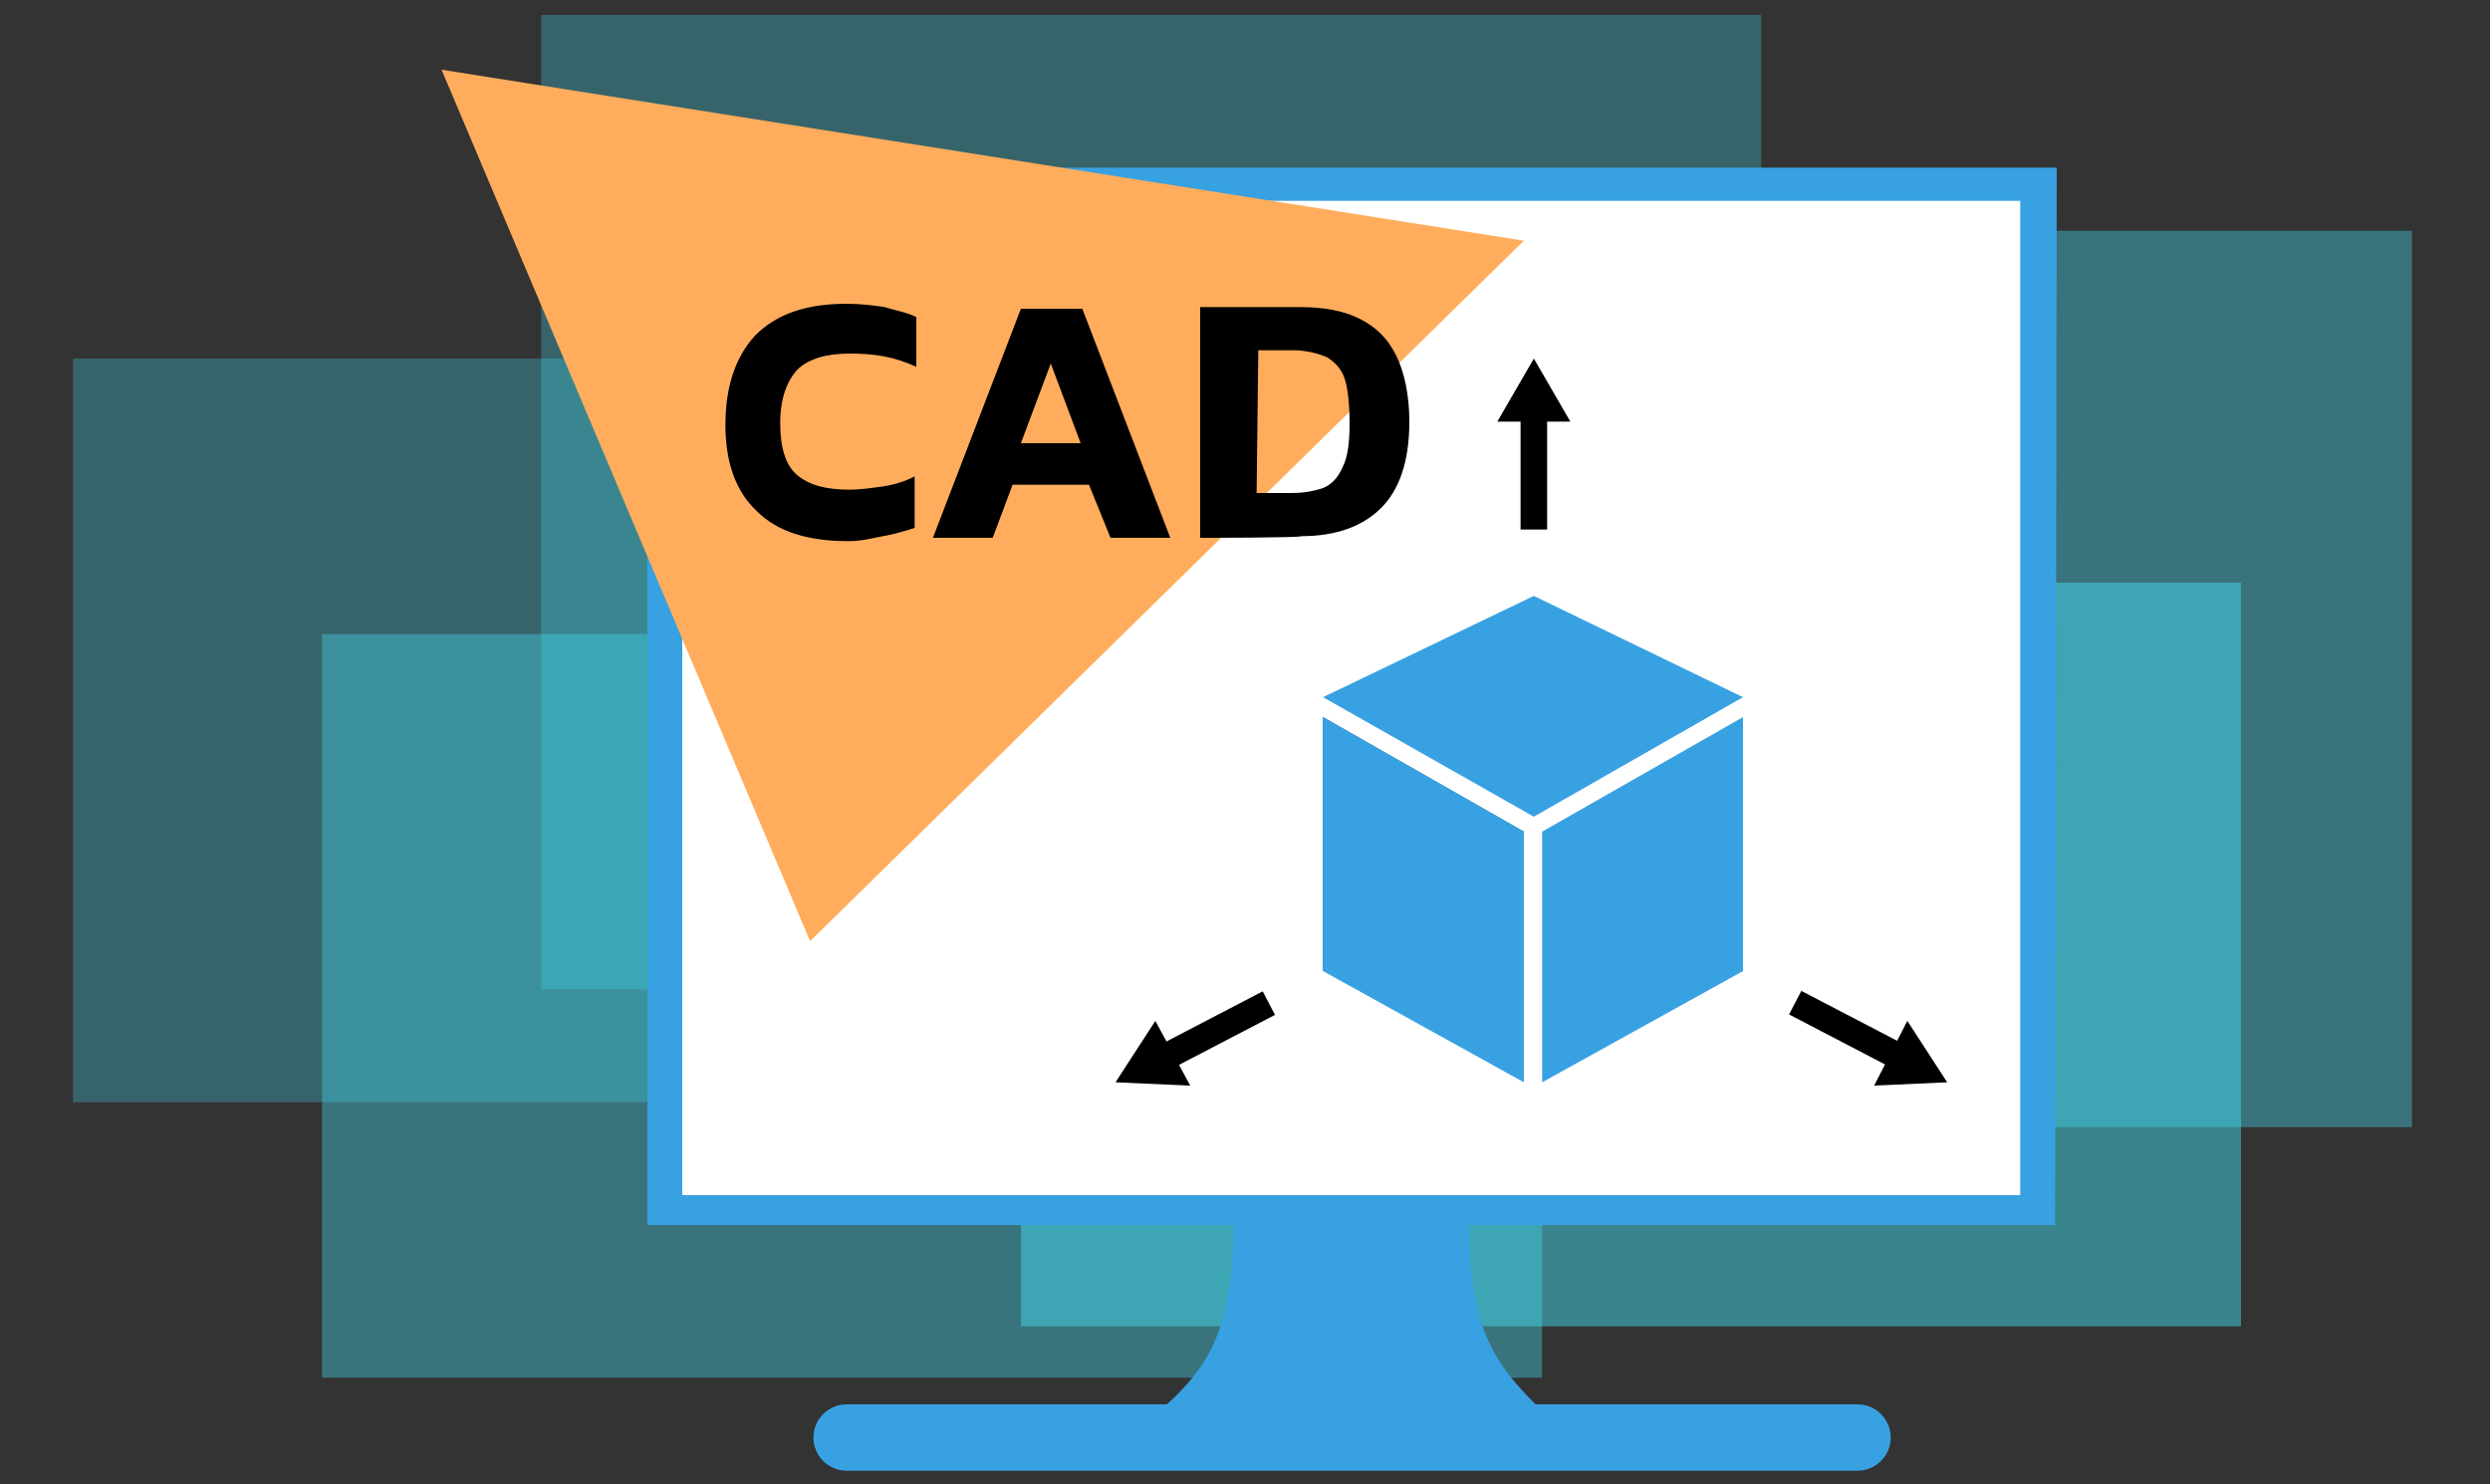
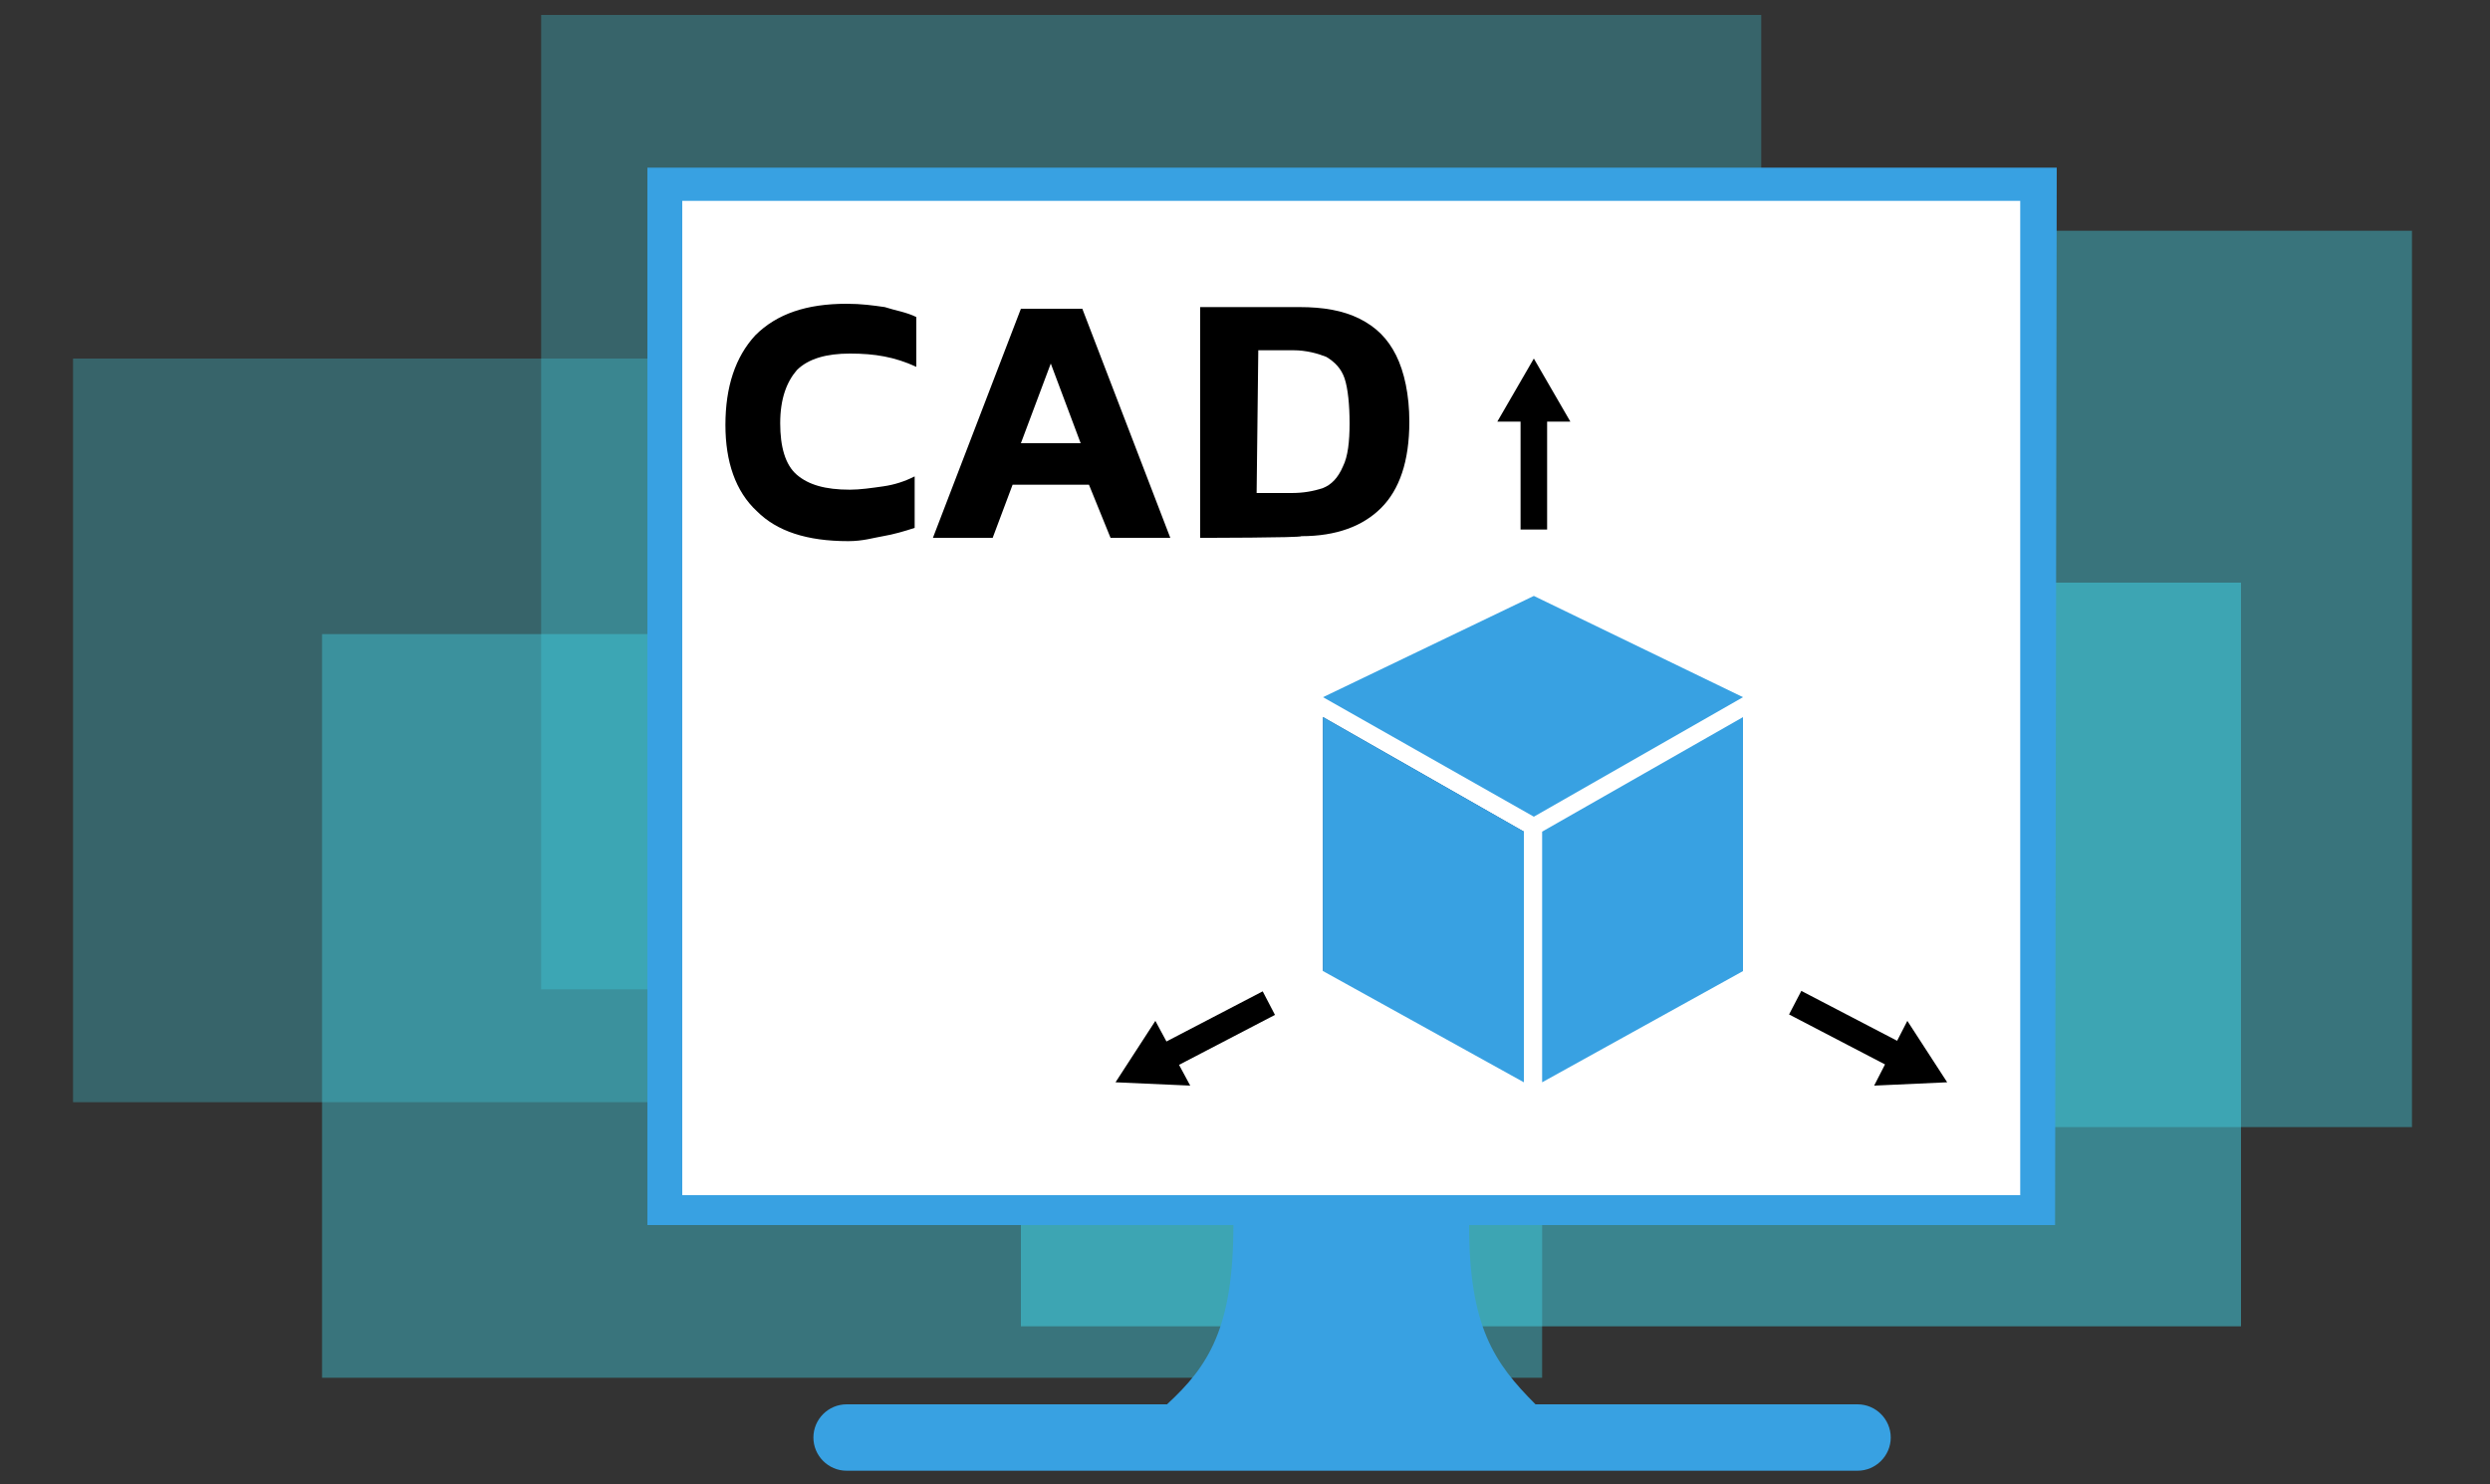
<svg xmlns="http://www.w3.org/2000/svg" version="1.1" id="Слой_1" x="0px" y="0px" viewBox="0 0 150 89.4" style="enable-background:new 0 0 150 89.4;" xml:space="preserve">
  <rect x="0" y="0" width="150" height="89.4" fill="#333333" stroke="none" />
  <style type="text/css">
	.st0{opacity:0.3;fill:#42D6EA;enable-background:new    ;}
	.st1{opacity:0.4;fill:#42D6EA;enable-background:new    ;}
	.st2{opacity:0.5;fill:#42D6EA;enable-background:new    ;}
	.st3{fill:#38A1E2;}
	.st4{fill:#FFFFFF;}
	.st5{fill:#004D8C;}
	.st6{fill:#FFAD5C;}
</style>
  <rect x="32.6" y="0.9" class="st0" width="73.5" height="58.7" />
  <rect x="71.8" y="13.9" class="st1" width="73.5" height="54" />
  <rect x="19.4" y="38.2" class="st1" width="73.5" height="44.8" />
  <rect x="4.4" y="21.6" class="st0" width="73.5" height="44.8" />
  <rect x="61.5" y="35.1" class="st2" width="73.5" height="44.8" />
  <path class="st3" d="M123.9,10.1H39v63.7h35.3c0,6.2-1.5,8.5-4,10.8H51c-1.1,0-2,0.9-2,2s0.9,2,2,2h60.9c1.1,0,2-0.9,2-2s-0.9-2-2-2  H92.5c-2.5-2.5-4-4.7-4-10.8h35.3L123.9,10.1L123.9,10.1z" />
  <rect x="41.1" y="12.1" class="st4" width="80.6" height="59.9" />
  <polyline class="st5" points="79.7,58.5 79.7,43.2 91.8,50.1 " />
  <polygon class="st3" points="105,43.2 92.9,50.1 92.9,65.2 105,58.5 " />
  <polygon class="st3" points="79.7,43.2 91.8,50.1 91.8,65.2 79.7,58.5 " />
  <polygon class="st3" points="79.7,42 92.4,49.2 105,42 92.4,35.9 " />
  <g>
    <rect x="91.6" y="24.8" width="1.6" height="7.1" />
    <g>
      <polygon points="94.6,25.4 92.4,21.6 90.2,25.4   " />
    </g>
  </g>
  <g>
    <rect x="110.5" y="58.5" transform="matrix(0.462 -0.887 0.887 0.462 4.834 132.099)" width="1.6" height="7.1" />
    <g>
      <polygon points="112.9,65.4 117.3,65.2 114.9,61.5   " />
    </g>
  </g>
  <g>
    <rect x="69.7" y="61.3" transform="matrix(0.887 -0.462 0.462 0.887 -20.376 40.829)" width="7.1" height="1.6" />
    <g>
      <polygon points="69.6,61.5 67.2,65.2 71.7,65.4   " />
    </g>
  </g>
-   <polygon class="st6" points="26.6,4.2 91.8,14.5 48.8,56.7 " />
  <g>
    <path d="M51.1,32.6c-2.5,0-4.3-0.6-5.5-1.8c-1.3-1.2-1.9-3-1.9-5.2c0-2.3,0.6-4.1,1.8-5.4c1.3-1.3,3.1-1.9,5.5-1.9   c0.9,0,1.6,0.1,2.3,0.2c0.6,0.2,1.3,0.3,1.9,0.6v3c-1.3-0.6-2.5-0.8-4-0.8c-1.4,0-2.5,0.3-3.2,1c-0.6,0.7-1,1.7-1,3.2   c0,1.4,0.3,2.5,1,3.1c0.7,0.6,1.7,0.9,3.2,0.9c0.6,0,1.3-0.1,2-0.2s1.3-0.3,1.9-0.6v3.1c-0.6,0.2-1.3,0.4-1.9,0.5   S52,32.6,51.1,32.6z" />
    <path d="M56.2,32.4l5.3-13.8h3.7l5.3,13.8h-3.6l-1.3-3.2h-4.6l-1.2,3.2H56.2z M61.5,26.7h3.6l-1.8-4.8L61.5,26.7z" />
    <path d="M72.3,32.4V18.5h6c1.4,0,2.6,0.2,3.6,0.7s1.7,1.2,2.2,2.2c0.5,1,0.8,2.4,0.8,4c0,2.4-0.6,4.1-1.7,5.2   c-1.1,1.1-2.7,1.7-4.8,1.7C78.4,32.4,72.3,32.4,72.3,32.4z M75.7,29.7h2.1c0.7,0,1.3-0.1,1.9-0.3c0.5-0.2,0.9-0.6,1.2-1.3   c0.3-0.6,0.4-1.5,0.4-2.6c0-1.1-0.1-2.1-0.3-2.7s-0.6-1-1.1-1.3c-0.5-0.2-1.2-0.4-2-0.4h-2.1L75.7,29.7L75.7,29.7z" />
  </g>
</svg>